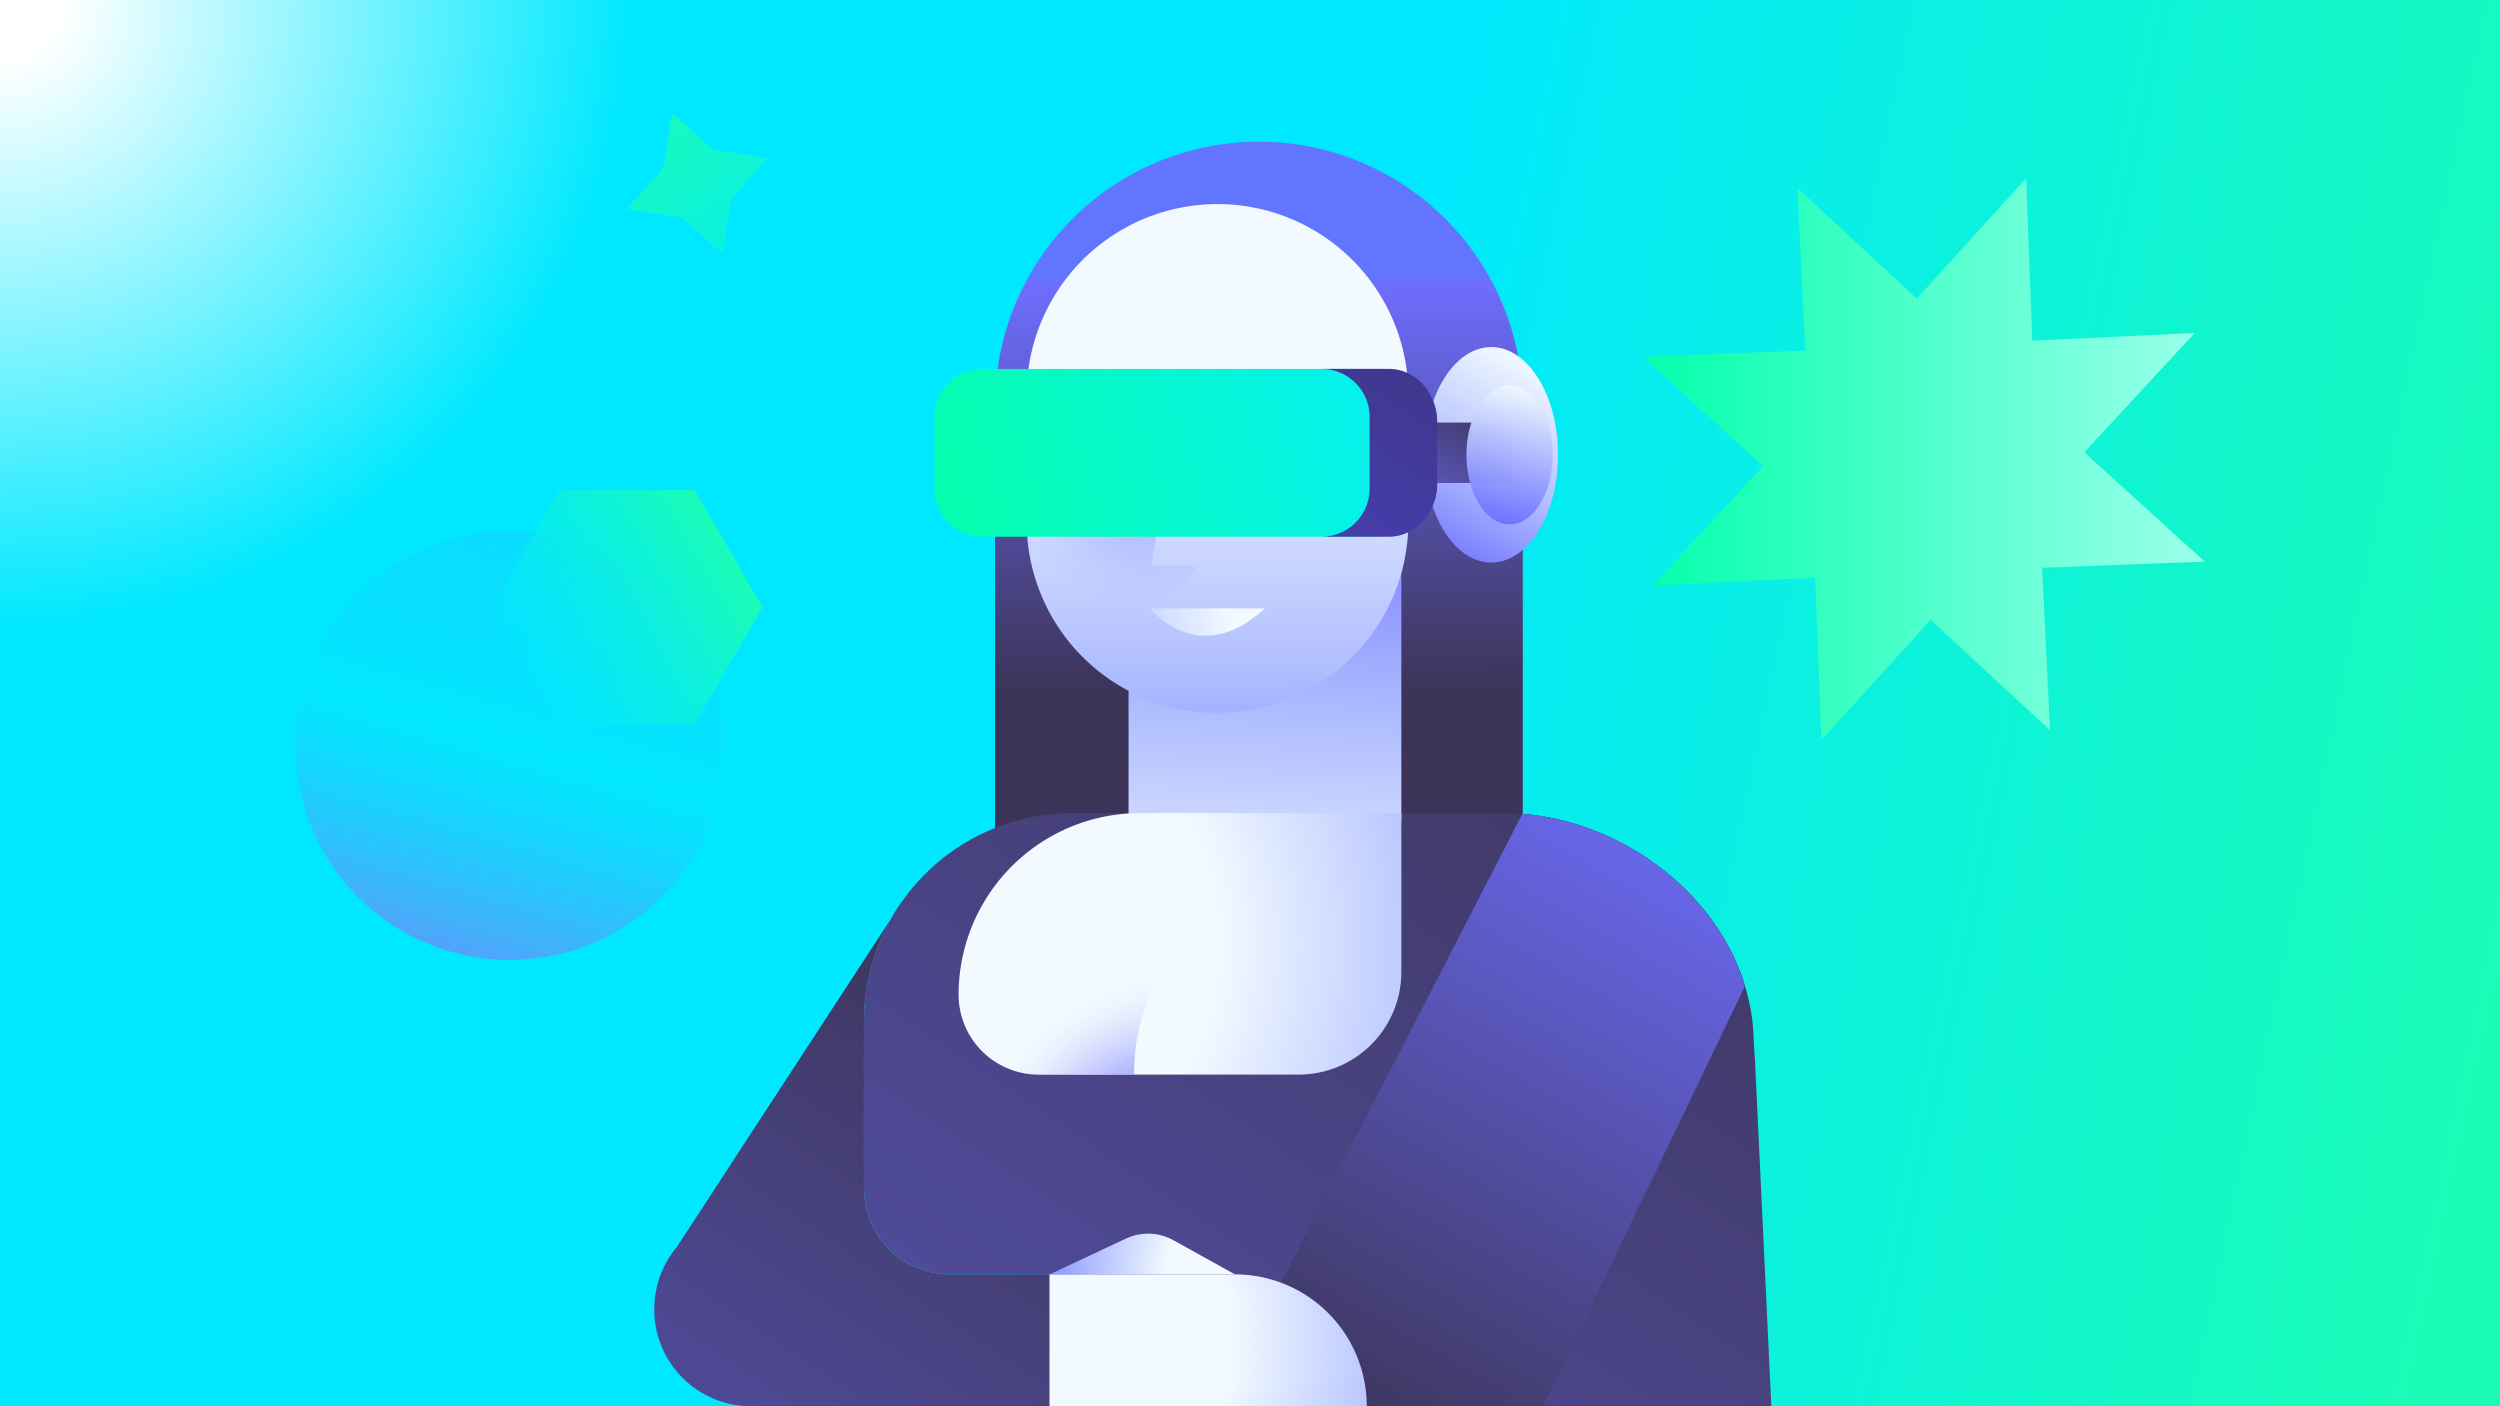
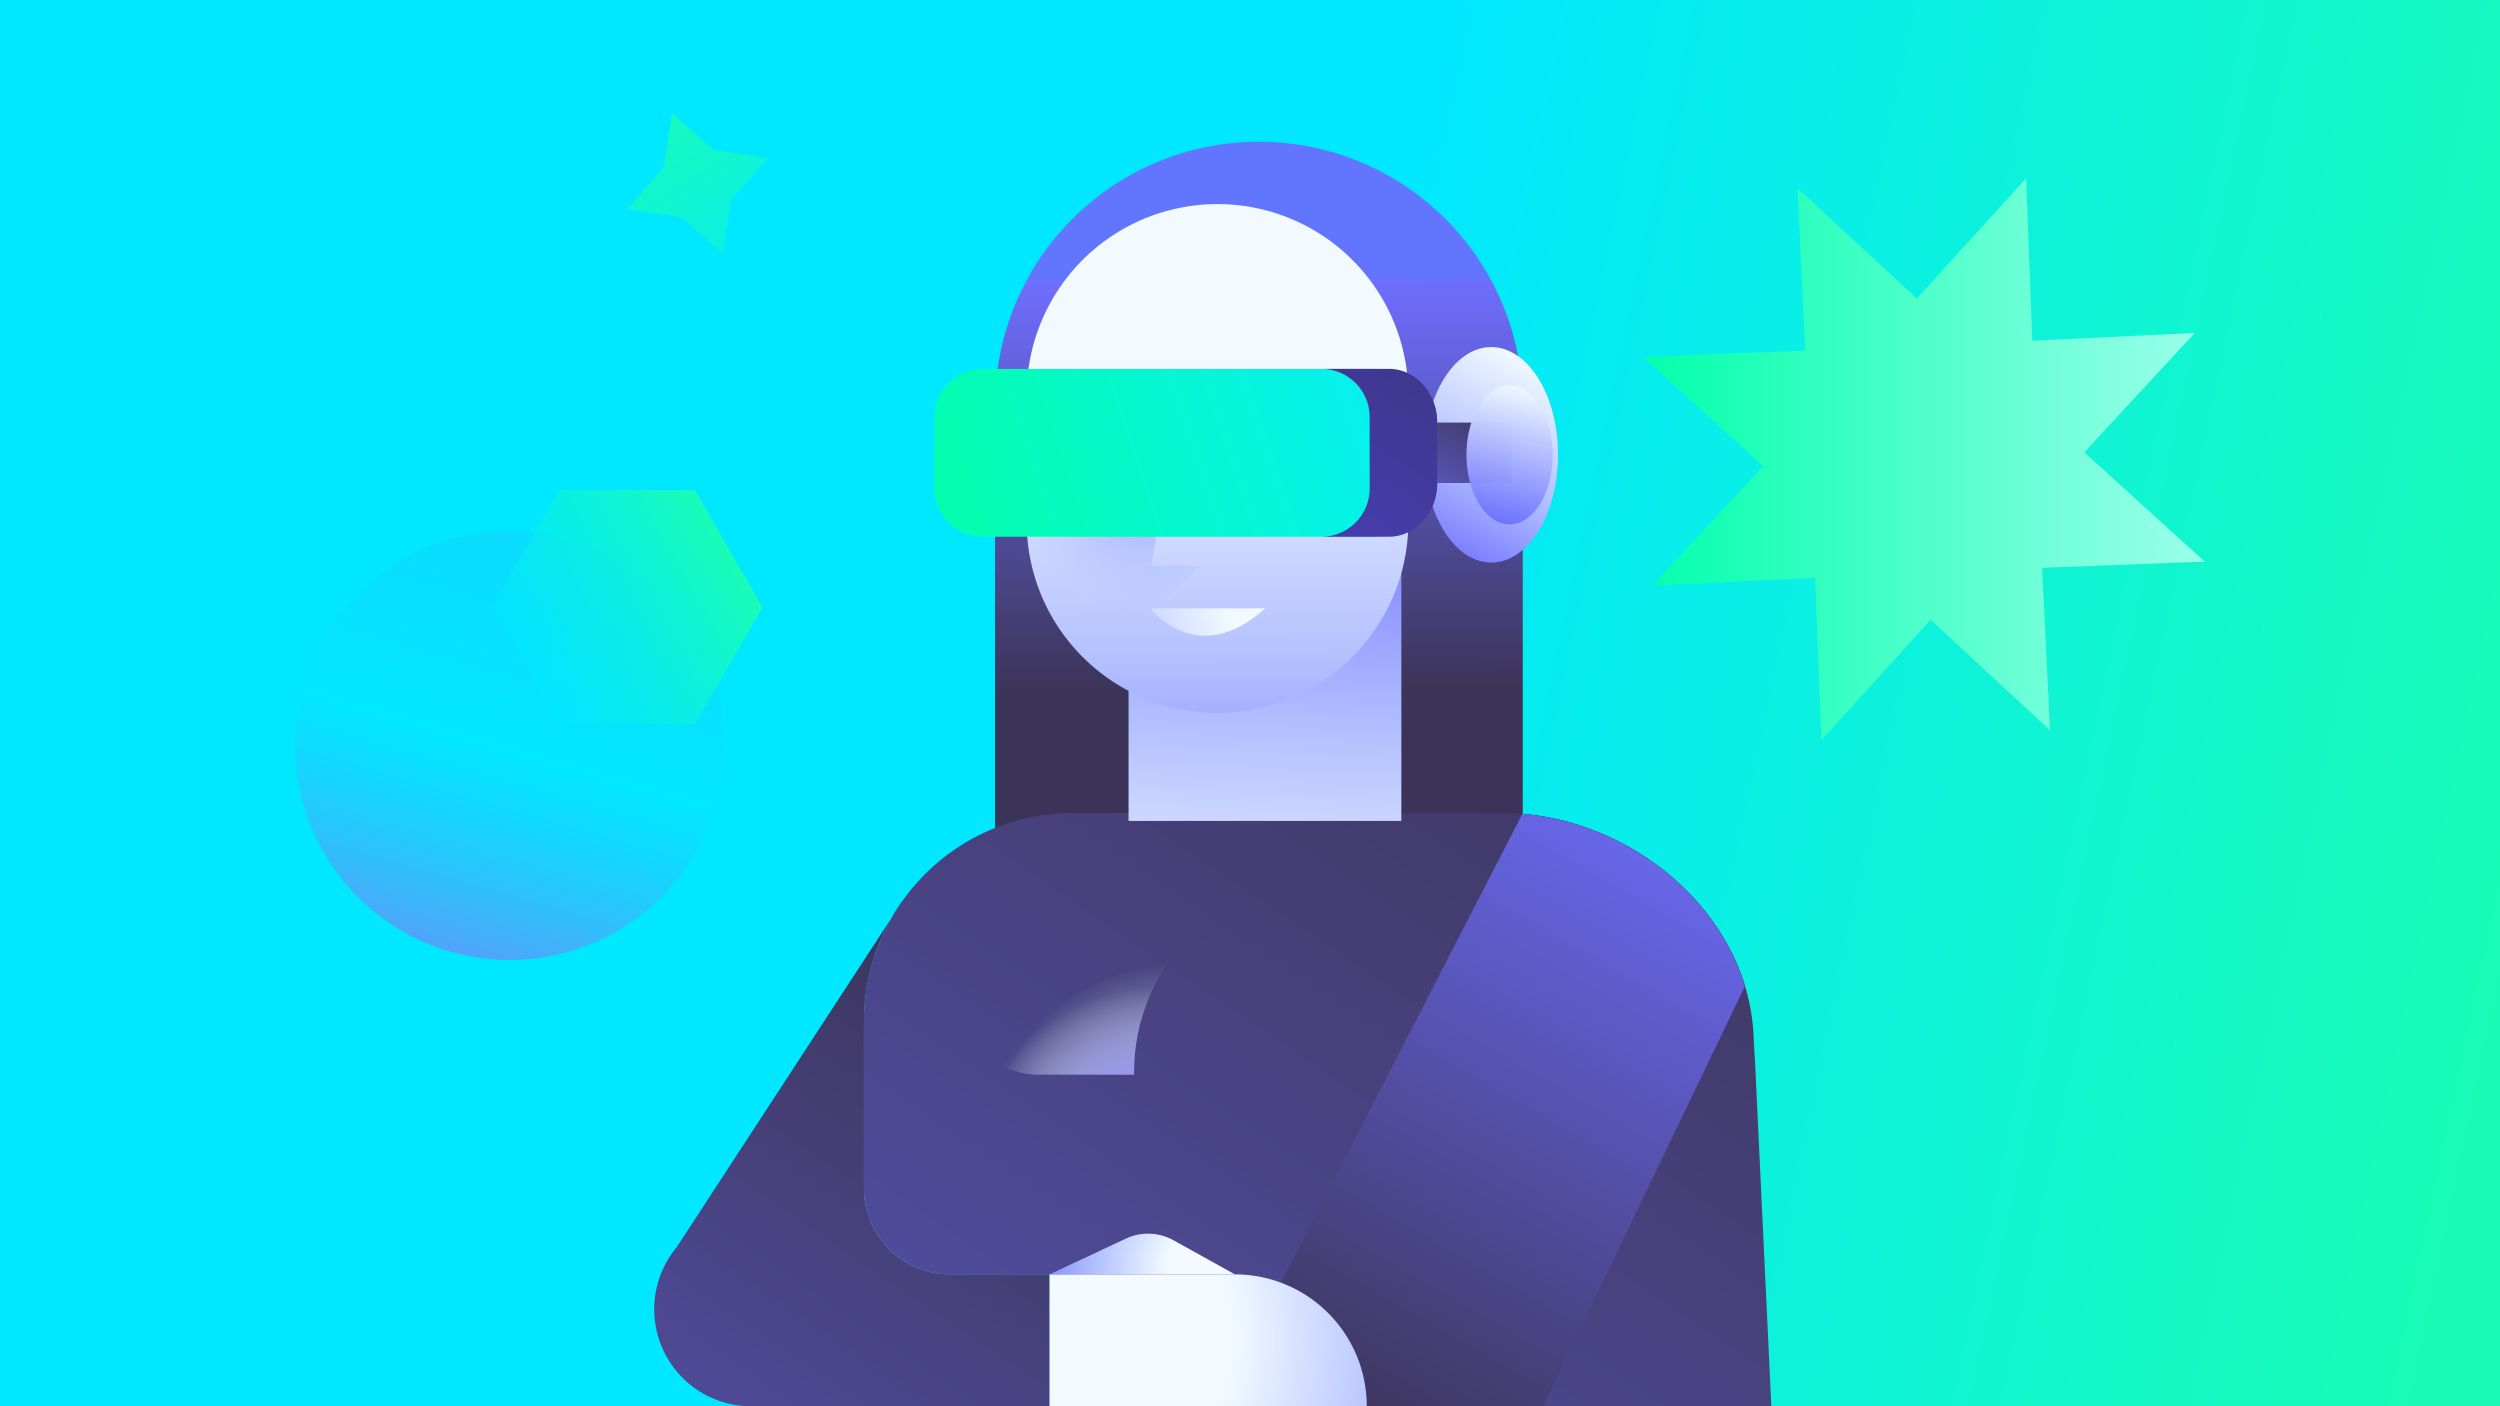
<svg xmlns="http://www.w3.org/2000/svg" xmlns:xlink="http://www.w3.org/1999/xlink" viewBox="0 0 1920 1080">
  <rect x="0" y="0" width="1920" height="1080" fill="#333333" stroke="none" />
  <defs>
    <style>.cls-1{isolation:isolate;}.cls-2{fill:url(#linear-gradient);}.cls-3{fill:url(#linear-gradient-2);}.cls-4{fill:url(#linear-gradient-3);}.cls-5{fill:url(#linear-gradient-4);}.cls-6{fill:url(#linear-gradient-5);}.cls-7{fill:url(#radial-gradient);}.cls-8{fill:url(#radial-gradient-2);}.cls-9{fill:url(#linear-gradient-6);}.cls-10{fill:url(#linear-gradient-7);}.cls-11{fill:url(#linear-gradient-8);}.cls-12{fill:url(#radial-gradient-3);}.cls-13{fill:url(#radial-gradient-4);}.cls-14{fill:url(#linear-gradient-10);}.cls-15{fill:url(#linear-gradient-11);}.cls-16{fill:url(#radial-gradient-5);}.cls-17{mix-blend-mode:darken;fill:url(#radial-gradient-6);}.cls-18{fill:url(#radial-gradient-7);}.cls-19{fill:url(#linear-gradient-12);}.cls-20{fill:url(#linear-gradient-13);}.cls-21{fill:url(#linear-gradient-14);}.cls-22{fill:url(#linear-gradient-15);}.cls-23{fill:url(#linear-gradient-16);}.cls-24{fill:url(#linear-gradient-17);}.cls-25{fill:url(#linear-gradient-18);}.cls-26{mix-blend-mode:overlay;fill:url(#linear-gradient-19);}.cls-27{fill:url(#linear-gradient-20);}.cls-28{fill:url(#radial-gradient-8);}</style>
    <linearGradient id="linear-gradient" x1="134.9" y1="365.38" x2="2124.28" y2="786.41" gradientUnits="userSpaceOnUse">
      <stop offset="0.43" stop-color="#00e8ff" />
      <stop offset="0.9" stop-color="#1afcb6" />
    </linearGradient>
    <linearGradient id="linear-gradient-2" x1="968.75" y1="776.6" x2="965.22" y2="215.26" gradientUnits="userSpaceOnUse">
      <stop offset="0.44" stop-color="#3c3458" />
      <stop offset="1" stop-color="#6e6eff" />
      <stop offset="1" stop-color="#676fff" stop-opacity="0.95" />
    </linearGradient>
    <linearGradient id="linear-gradient-3" x1="863.41" y1="440.63" x2="280.89" y2="1301.17" gradientUnits="userSpaceOnUse">
      <stop offset="0.22" stop-color="#3c3458" />
      <stop offset="1" stop-color="#6e6eff" />
      <stop offset="1" stop-color="#676fff" stop-opacity="0.95" />
    </linearGradient>
    <linearGradient id="linear-gradient-4" x1="1604.3" y1="32.82" x2="231.06" y2="2061.47" xlink:href="#linear-gradient-3" />
    <linearGradient id="linear-gradient-5" x1="947.75" y1="957.92" x2="993.82" y2="114.54" gradientUnits="userSpaceOnUse">
      <stop offset="0.25" stop-color="#f2faff" />
      <stop offset="0.48" stop-color="#b0beff" />
      <stop offset="0.73" stop-color="#6e6eff" />
    </linearGradient>
    <radialGradient id="radial-gradient" cx="734.84" cy="724.86" r="798.88" xlink:href="#linear-gradient-5" />
    <radialGradient id="radial-gradient-2" cx="904.92" cy="890.45" r="186.03" gradientUnits="userSpaceOnUse">
      <stop offset="0.19" stop-color="#6e6eff" />
      <stop offset="0.81" stop-color="#f2faff" stop-opacity="0" />
    </radialGradient>
    <linearGradient id="linear-gradient-6" x1="694.79" y1="689.57" x2="694.79" y2="689.57" xlink:href="#linear-gradient-3" />
    <linearGradient id="linear-gradient-7" x1="1010.81" y1="500.41" x2="195.11" y2="1705.43" xlink:href="#linear-gradient-3" />
    <linearGradient id="linear-gradient-8" x1="934.32" y1="76.01" x2="936.56" y2="935.54" gradientUnits="userSpaceOnUse">
      <stop offset="0.25" stop-color="#f2faff" />
      <stop offset="0.51" stop-color="#b0beff" />
      <stop offset="0.73" stop-color="#6e6eff" />
    </linearGradient>
    <radialGradient id="radial-gradient-3" cx="881.33" cy="362.91" r="106.84" gradientUnits="userSpaceOnUse">
      <stop offset="0" stop-color="#8e9dff" />
      <stop offset="1" stop-color="#b0beff" stop-opacity="0" />
    </radialGradient>
    <radialGradient id="radial-gradient-4" cx="613.66" cy="574.48" r="462.7" gradientUnits="userSpaceOnUse">
      <stop offset="0" stop-color="#65e2f5" />
      <stop offset="0.52" stop-color="#b0beff" />
      <stop offset="0.75" stop-color="#f2faff" />
    </radialGradient>
    <linearGradient id="linear-gradient-10" x1="1691.85" y1="92.09" x2="318.61" y2="2120.73" xlink:href="#linear-gradient-3" />
    <linearGradient id="linear-gradient-11" x1="949.91" y1="1248.74" x2="1322.37" y2="599.14" xlink:href="#linear-gradient-3" />
    <radialGradient id="radial-gradient-5" cx="805.09" cy="1029.36" r="560.7" xlink:href="#linear-gradient-5" />
    <radialGradient id="radial-gradient-6" cx="-75.35" cy="1141.01" r="186.03" gradientTransform="translate(1156.39 -203.01) rotate(9.71)" xlink:href="#radial-gradient-2" />
    <radialGradient id="radial-gradient-7" cx="957.88" cy="979.6" r="247.91" xlink:href="#linear-gradient-5" />
    <linearGradient id="linear-gradient-12" x1="1223.32" y1="199.63" x2="1056.49" y2="519.61" xlink:href="#linear-gradient-8" />
    <linearGradient id="linear-gradient-13" x1="722.77" y1="407.9" x2="1074.85" y2="290.54" gradientUnits="userSpaceOnUse">
      <stop offset="0" stop-color="#03ffac" />
      <stop offset="1" stop-color="#06f0f3" />
    </linearGradient>
    <linearGradient id="linear-gradient-14" x1="1163.77" y1="277.66" x2="1085.66" y2="427.48" xlink:href="#linear-gradient-3" />
    <linearGradient id="linear-gradient-15" x1="1092.92" y1="281.76" x2="1011.43" y2="407.89" gradientUnits="userSpaceOnUse">
      <stop offset="0" stop-color="#3f378b" />
      <stop offset="1" stop-color="#463dae" />
    </linearGradient>
    <linearGradient id="linear-gradient-16" x1="1171.78" y1="299.24" x2="1146.11" y2="402.68" gradientUnits="userSpaceOnUse">
      <stop offset="0.01" stop-color="#ebf6ff" />
      <stop offset="0.99" stop-color="#676fff" stop-opacity="0.95" />
      <stop offset="1" stop-color="#7676ff" />
    </linearGradient>
    <linearGradient id="linear-gradient-17" x1="1261.64" y1="352.67" x2="1693.2" y2="352.67" gradientUnits="userSpaceOnUse">
      <stop offset="0" stop-color="#03ffac" />
      <stop offset="1" stop-color="#9bffea" />
    </linearGradient>
    <linearGradient id="linear-gradient-18" x1="500.72" y1="194.64" x2="246.53" y2="1073.72" gradientUnits="userSpaceOnUse">
      <stop offset="0" stop-color="#5489fa" stop-opacity="0" />
      <stop offset="0.43" stop-color="#00e8ff" stop-opacity="0.5" />
      <stop offset="0.68" stop-color="#8378f6" />
      <stop offset="0.9" stop-color="#d762ff" />
    </linearGradient>
    <linearGradient id="linear-gradient-19" x1="309.41" y1="453.13" x2="489.56" y2="453.13" gradientTransform="translate(-90.97 273.73) rotate(-30)" gradientUnits="userSpaceOnUse">
      <stop offset="0" stop-color="#00e8ff" stop-opacity="0.5" />
      <stop offset="1" stop-color="#1afcb6" />
    </linearGradient>
    <linearGradient id="linear-gradient-20" x1="688.03" y1="383.99" x2="492.09" y2="71.55" gradientUnits="userSpaceOnUse">
      <stop offset="0.24" stop-color="#00e8ff" stop-opacity="0.7" />
      <stop offset="1" stop-color="#1afcb6" />
    </linearGradient>
    <radialGradient id="radial-gradient-8" cx="0.59" cy="-2.12" r="484.1" gradientUnits="userSpaceOnUse">
      <stop offset="0.1" stop-color="#fff" />
      <stop offset="1" stop-color="#fff" stop-opacity="0" />
    </radialGradient>
  </defs>
  <g class="cls-1">
    <g id="Layer_1" data-name="Layer 1">
      <rect class="cls-2" width="1920" height="1080" />
      <path class="cls-3" d="M966.85,108.84h0a202.64,202.64,0,0,1,202.64,202.64V636.87A158.16,158.16,0,0,1,1011.33,795h-89A158.16,158.16,0,0,1,764.21,636.87V311.48A202.64,202.64,0,0,1,966.85,108.84Z" />
      <path class="cls-4" d="M684.53,705.29l10.26-15.72A157.63,157.63,0,0,0,684.53,705.29Z" />
      <path class="cls-5" d="M1360.39,1080l-12.61-266.52c-.5-6.2-.78-12.42-1.08-18.64-4.55-94.76-96.72-170.4-192.42-170.4H823.78a160,160,0,0,0-129,65.13h0l-10.26,15.72a159.52,159.52,0,0,0-21,79.43V912.6a66.11,66.11,0,0,0,66.11,66.11h76.47V1080Z" />
      <rect class="cls-6" x="866.73" y="416.2" width="209.51" height="214.27" />
-       <path class="cls-7" d="M875.66,624.44h200.58a0,0,0,0,1,0,0v122a78.83,78.83,0,0,1-78.83,78.83H797.59a61.38,61.38,0,0,1-61.38-61.38v0A139.45,139.45,0,0,1,875.66,624.44Z" />
      <path class="cls-8" d="M873.11,798.24A144.49,144.49,0,0,1,928.72,707a145.1,145.1,0,0,0-121-64.85,139.4,139.4,0,0,0-71.48,121.78h0a61.38,61.38,0,0,0,61.38,61.38H871A145.34,145.34,0,0,1,873.11,798.24Z" />
      <polygon class="cls-9" points="694.79 689.57 694.79 689.57 694.79 689.57 694.79 689.57" />
      <path class="cls-10" d="M729.51,978.71a66,66,0,0,1-66-66v-128a159.52,159.52,0,0,1,21-79.43L519.61,958a74.49,74.49,0,0,0-17.16,47.54h0A74.42,74.42,0,0,0,576.88,1080H806.07V978.71Z" />
      <path class="cls-11" d="M1081.59,303.29v97.58a146.2,146.2,0,0,1-5.35,39.32c-.12.45-.25.9-.38,1.35a146.63,146.63,0,0,1-209.13,89l-.38-.2a146.52,146.52,0,0,1-77.86-129.47V303.29a146.55,146.55,0,0,1,293.1,0Z" />
      <path class="cls-12" d="M838.75,296.33h34.84a27.86,27.86,0,0,1,27.52,32.23L884.28,434.65h35.89C875.06,497.49,790.79,468.28,787.06,391a347.14,347.14,0,0,1,1.27-48.5A50.7,50.7,0,0,1,838.75,296.33Z" />
      <path class="cls-13" d="M971.49,467.24c-51.32,47.22-88.21,0-88.21,0Z" />
      <path class="cls-4" d="M684.53,705.29l10.26-15.72A157.63,157.63,0,0,0,684.53,705.29Z" />
      <path class="cls-14" d="M1169.17,625.06,956.11,1038.73,936.7,1080H1185l155.16-322.7C1318.34,685.47,1246.37,631.32,1169.17,625.06Z" />
      <path class="cls-15" d="M1169.17,625.06,956.11,1038.73,936.7,1080H1185l155.16-322.7C1318.34,685.47,1246.37,631.32,1169.17,625.06Z" />
      <path class="cls-16" d="M806.07,978.71H948.38A101.29,101.29,0,0,1,1049.67,1080v0a0,0,0,0,1,0,0H806.07a0,0,0,0,1,0,0V978.71A0,0,0,0,1,806.07,978.71Z" />
-       <path class="cls-17" d="M873.11,798.24A144.49,144.49,0,0,1,928.72,707a145.1,145.1,0,0,0-121-64.85,139.4,139.4,0,0,0-71.48,121.78h0a61.38,61.38,0,0,0,61.38,61.38H871A145.34,145.34,0,0,1,873.11,798.24Z" />
+       <path class="cls-17" d="M873.11,798.24A144.49,144.49,0,0,1,928.72,707a145.1,145.1,0,0,0-121-64.85,139.4,139.4,0,0,0-71.48,121.78h0a61.38,61.38,0,0,0,61.38,61.38H871A145.34,145.34,0,0,1,873.11,798.24" />
      <path class="cls-18" d="M806.07,978.71l58.53-27.43a40.3,40.3,0,0,1,36.71,1.27l47.07,26.16Z" />
      <path class="cls-19" d="M1196.56,349.3c0,45.69-23,82.73-51.27,82.73-19.5,0-36.45-17.54-45.12-43.38a44.77,44.77,0,0,0,3.58-17.68V324.51a45,45,0,0,0-3-16.25c8.84-24.91,25.47-41.69,44.54-41.69C1173.61,266.57,1196.56,303.61,1196.56,349.3Z" />
      <path class="cls-20" d="M1088.9,320.32v54.84a37,37,0,0,1-35.11,37c-.63,0-1.26.05-1.9.05H754.62a37,37,0,0,1-37-37V320.32a37,37,0,0,1,37-37h297.27c.64,0,1.27,0,1.9.05l.91.06A37,37,0,0,1,1088.9,320.32Z" />
      <rect class="cls-21" x="1093.63" y="324.54" width="67.21" height="46.4" />
      <path class="cls-22" d="M1103.75,324.51V371a44.77,44.77,0,0,1-3.58,17.68c-5.94,13.91-18.68,23.52-33.44,23.52h-51.85c.64,0,1.27,0,1.9-.05a37,37,0,0,0,35.11-37V320.32a37,37,0,0,0-34.2-36.9l-.91-.06c-.63,0-1.26-.05-1.9-.05h51.85c15.26,0,28.36,10.27,34,24.95A45,45,0,0,1,1103.75,324.51Z" />
      <path class="cls-23" d="M1192.45,349.3c0,29.49-14.82,53.4-33.1,53.4-13.51,0-25.12-13.05-30.26-31.76a81.94,81.94,0,0,1-2.83-21.64,80.37,80.37,0,0,1,3.77-24.76c5.53-17,16.58-28.63,29.32-28.63C1177.63,295.91,1192.45,319.81,1192.45,349.3Z" />
      <polygon class="cls-24" points="1693.2 431.31 1568.4 436.07 1574.39 560.85 1482.73 475.98 1398.78 568.44 1394.01 443.64 1269.23 449.63 1354.11 357.97 1261.64 274.02 1386.44 269.26 1380.45 144.48 1472.11 229.35 1556.06 136.89 1560.83 261.69 1685.61 255.7 1600.73 347.36 1693.2 431.31" />
      <circle class="cls-25" cx="391.49" cy="572.41" r="164.84" />
      <polygon class="cls-26" points="377.55 466.41 429.56 556.48 533.57 556.48 585.57 466.41 533.57 376.33 429.56 376.33 377.55 466.41" />
      <polygon class="cls-27" points="516.09 86.92 547.86 114.97 589.74 121.45 561.69 153.22 555.21 195.1 523.44 167.05 481.56 160.57 509.61 128.8 516.09 86.92" />
-       <path class="cls-28" d="M495.74,64.07c0,238.41-193.26,431.67-431.67,431.67A433.81,433.81,0,0,1,0,491V0H491A433.81,433.81,0,0,1,495.74,64.07Z" />
    </g>
  </g>
</svg>